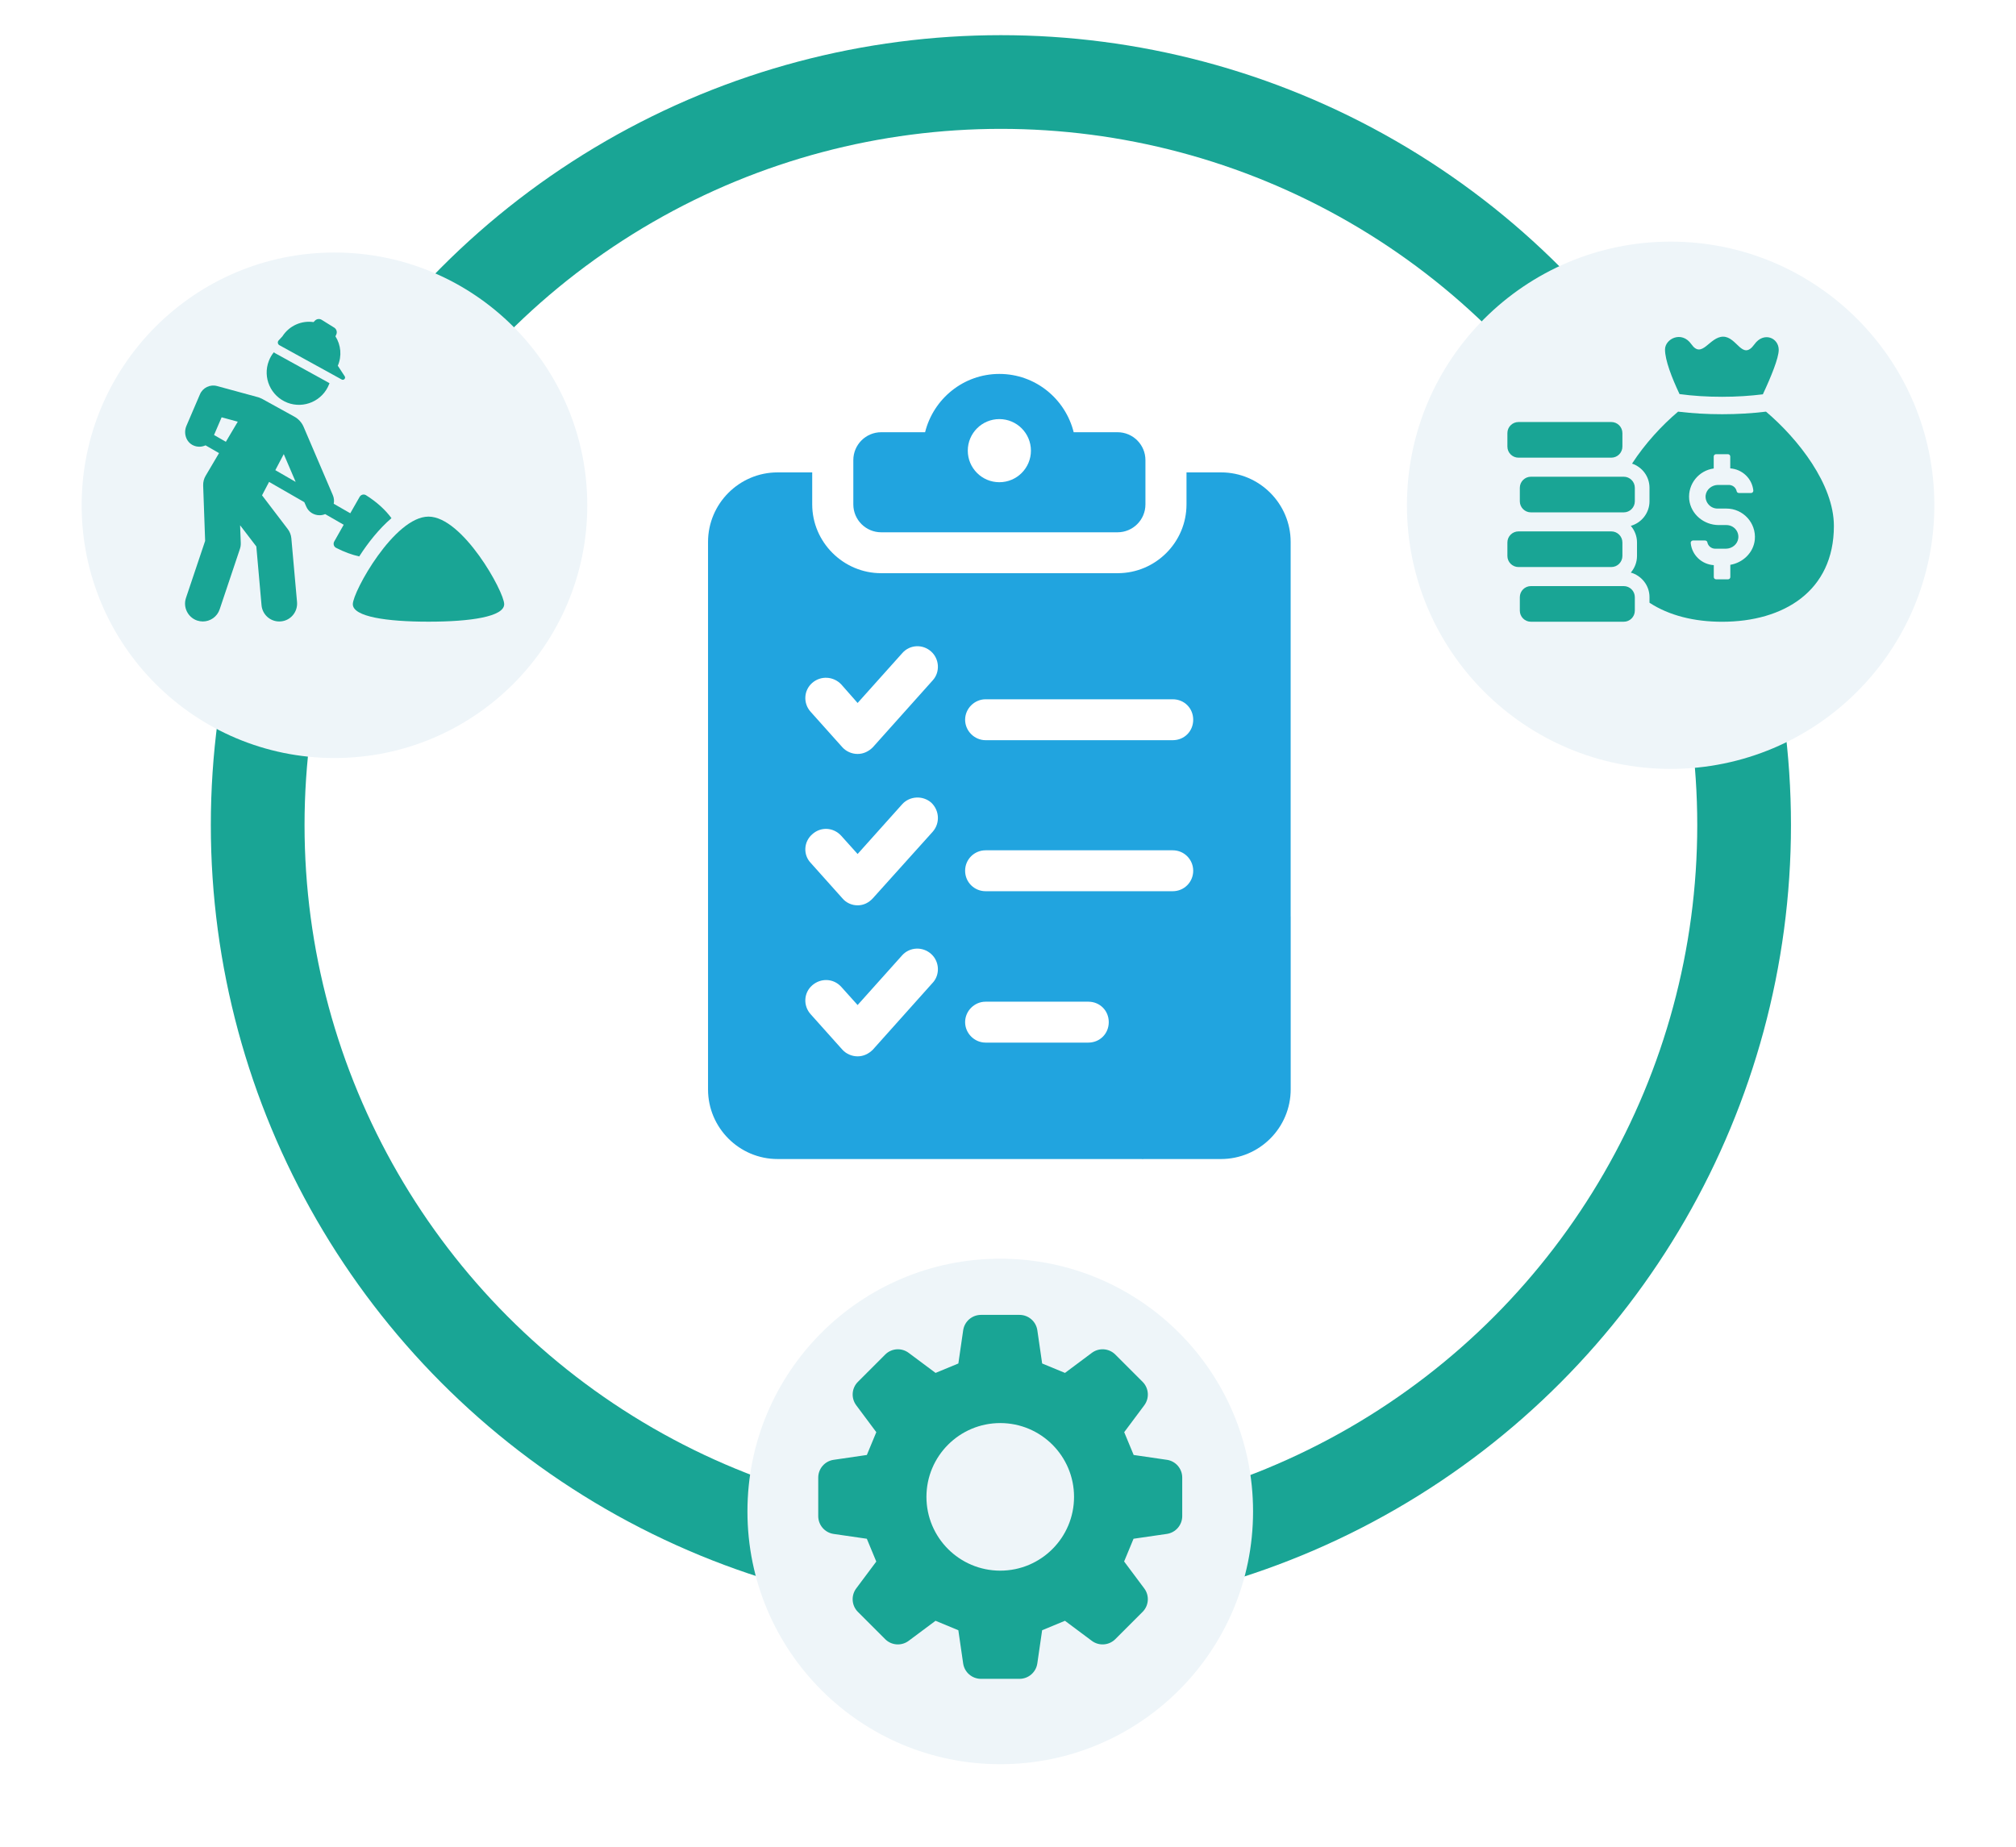
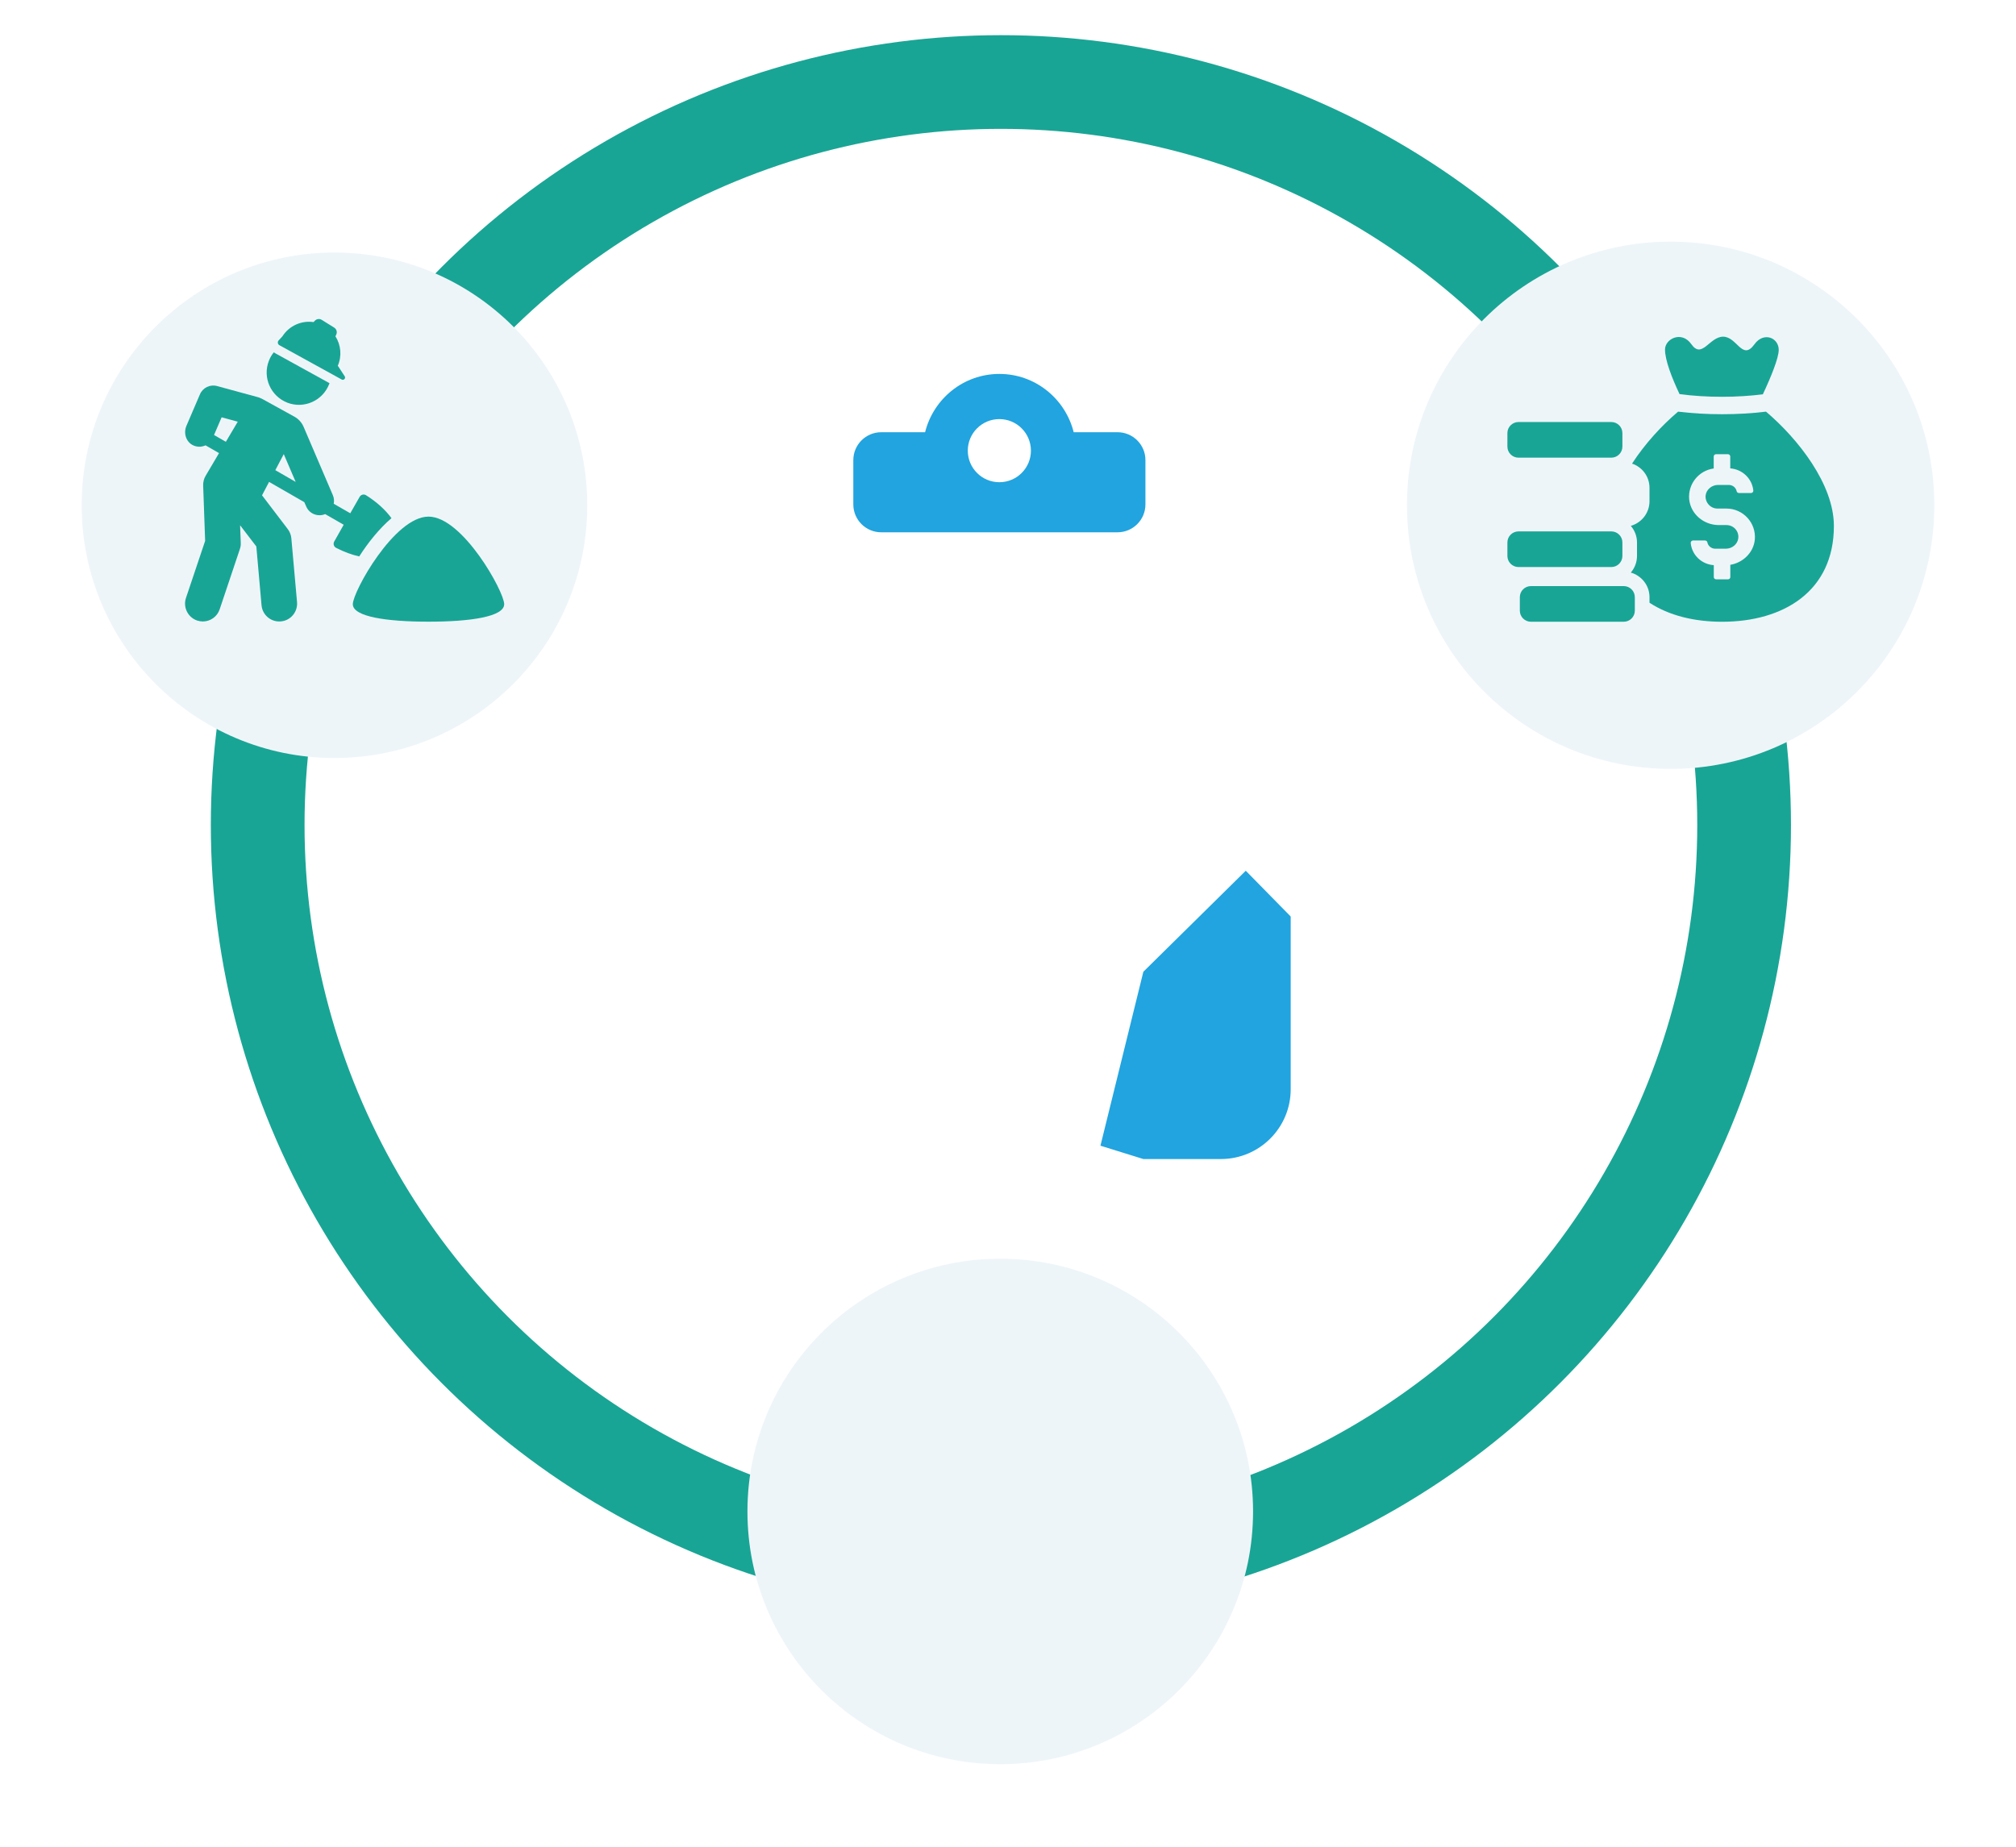
<svg xmlns="http://www.w3.org/2000/svg" id="Layer_2" data-name="Layer 2" viewBox="0 0 968 887">
  <defs>
    <style>
      .cls-1 {
        fill: #21a4df;
      }

      .cls-2 {
        fill: none;
        filter: url(#drop-shadow-1);
        stroke: #19a595;
        stroke-miterlimit: 10;
        stroke-width: 45px;
      }

      .cls-3 {
        fill: #19a595;
      }

      .cls-4 {
        filter: url(#drop-shadow-4);
      }

      .cls-4, .cls-5, .cls-6 {
        fill: #eef5f9;
      }

      .cls-5 {
        filter: url(#drop-shadow-2);
      }

      .cls-6 {
        filter: url(#drop-shadow-5);
      }

      .cls-7 {
        filter: url(#drop-shadow-3);
      }
    </style>
    <filter id="drop-shadow-1" x="84" y="0" width="793" height="793" filterUnits="userSpaceOnUse">
      <feOffset dx="0" dy="7" />
      <feGaussianBlur result="blur" stdDeviation="13" />
      <feFlood flood-color="#105371" flood-opacity=".2" />
      <feComposite in2="blur" operator="in" />
      <feComposite in="SourceGraphic" />
    </filter>
    <filter id="drop-shadow-2" x="636" y="77" width="332" height="332" filterUnits="userSpaceOnUse">
      <feOffset dx="0" dy="7" />
      <feGaussianBlur result="blur-2" stdDeviation="13" />
      <feFlood flood-color="#105371" flood-opacity=".2" />
      <feComposite in2="blur-2" operator="in" />
      <feComposite in="SourceGraphic" />
    </filter>
    <filter id="drop-shadow-3" x="300" y="140" width="359" height="456" filterUnits="userSpaceOnUse">
      <feOffset dx="0" dy="7" />
      <feGaussianBlur result="blur-3" stdDeviation="13" />
      <feFlood flood-color="#105371" flood-opacity=".2" />
      <feComposite in2="blur-3" operator="in" />
      <feComposite in="SourceGraphic" />
    </filter>
    <filter id="drop-shadow-4" x="0" y="82" width="321" height="322" filterUnits="userSpaceOnUse">
      <feOffset dx="0" dy="7" />
      <feGaussianBlur result="blur-4" stdDeviation="13" />
      <feFlood flood-color="#105371" flood-opacity=".2" />
      <feComposite in2="blur-4" operator="in" />
      <feComposite in="SourceGraphic" />
    </filter>
    <filter id="drop-shadow-5" x="319" y="565" width="322" height="322" filterUnits="userSpaceOnUse">
      <feOffset dx="0" dy="7" />
      <feGaussianBlur result="blur-5" stdDeviation="13" />
      <feFlood flood-color="#105371" flood-opacity=".2" />
      <feComposite in2="blur-5" operator="in" />
      <feComposite in="SourceGraphic" />
    </filter>
  </defs>
  <g id="Layer_1-2" data-name="Layer 1">
    <circle class="cls-2" cx="480.59" cy="389.25" r="356.86" />
    <g>
      <circle class="cls-5" cx="802.17" cy="235.67" r="126.62" />
      <g>
        <path class="cls-3" d="M847.96,197.7c-6.59.81-13.73,1.24-21.08,1.24s-14.54-.43-21.13-1.24c-7.73,6.54-15.89,15.35-22.11,24.97,4.86,1.62,8.38,6.16,8.38,11.62v6.43c0,5.68-3.84,10.38-8.97,11.84,1.84,2.16,2.97,4.92,2.97,7.95v6.49c0,3.08-1.13,5.84-2.97,8,5.14,1.46,8.97,6.16,8.97,11.78v2.7c9.41,6.16,21.51,9.14,34.86,9.14,29.62,0,53.68-14.76,53.68-46,0-20-17.13-41.78-32.6-54.92ZM830.83,271.27v5.89c0,.59-.49,1.08-1.13,1.08h-5.68c-.65,0-1.13-.49-1.13-1.08v-5.73c-5.84-.38-10.54-4.87-11.08-10.65-.05-.65.49-1.19,1.08-1.19h5.78c.54,0,1.03.32,1.13.86.32,1.78,1.95,3.08,3.78,3.08h5.08c3.03,0,5.68-2.16,6-5.08.38-3.41-2.32-6.27-5.68-6.27h-3.68c-7.14,0-13.46-5.19-14.22-12.32-.7-7.46,4.65-13.89,11.78-14.86v-5.73c0-.65.49-1.13,1.13-1.13h5.68c.65,0,1.13.49,1.13,1.13v5.68c5.84.43,10.49,4.92,11.08,10.65.05.65-.49,1.19-1.13,1.19h-5.73c-.49,0-1.03-.32-1.13-.81-.38-1.84-1.95-3.08-3.84-3.08h-5.08c-2.97,0-5.62,2.11-6,5.03-.32,3.41,2.38,6.32,5.68,6.32h4.32c8,0,14.38,6.87,13.62,14.97-.65,6.27-5.73,11.03-11.78,12.05Z" />
        <path class="cls-3" d="M826.88,190.57c6.92,0,13.46-.43,19.57-1.19,4-8.54,7.62-17.46,7.62-21.35,0-5.84-7.24-8.87-11.68-2.65-5.84,8.11-8.32-3.68-15.03-3.68-6.6.05-10.11,10.92-15.24,3.62-4.65-6.65-12.65-2.59-12.65,2.54s3.24,13.51,6.97,21.41c6.32.87,13.19,1.3,20.43,1.3Z" />
        <path class="cls-3" d="M735.08,281.49h44.58c2.93,0,5.32,2.38,5.32,5.32v6.48c0,2.93-2.38,5.32-5.32,5.32h-44.58c-2.93,0-5.32-2.38-5.32-5.32v-6.48c0-2.93,2.38-5.32,5.32-5.32Z" />
        <path class="cls-3" d="M729.11,255.22h44.58c2.93,0,5.32,2.38,5.32,5.32v6.48c0,2.93-2.38,5.32-5.32,5.32h-44.58c-2.93,0-5.32-2.38-5.32-5.32v-6.48c0-2.93,2.38-5.32,5.32-5.32Z" />
-         <path class="cls-3" d="M735.08,228.96h44.58c2.93,0,5.32,2.38,5.32,5.32v6.48c0,2.93-2.38,5.32-5.32,5.32h-44.58c-2.93,0-5.32-2.38-5.32-5.32v-6.48c0-2.93,2.38-5.32,5.32-5.32Z" />
        <path class="cls-3" d="M729.11,202.69h44.58c2.93,0,5.32,2.38,5.32,5.32v6.48c0,2.93-2.38,5.32-5.32,5.32h-44.58c-2.93,0-5.32-2.38-5.32-5.32v-6.48c0-2.93,2.38-5.32,5.32-5.32Z" />
      </g>
    </g>
    <g class="cls-7">
      <g>
        <path class="cls-1" d="M423.12,248.65h113.47c7.4,0,13.4-6,13.4-13.4v-21.26c0-7.4-6-13.4-13.4-13.4h-21.05c-4-16.04-18.42-28-35.68-28s-31.67,11.96-35.67,28h-21.06c-7.4,0-13.4,6-13.4,13.4v21.26c0,7.4,6,13.4,13.4,13.4ZM479.85,194.28c8.37,0,15.16,6.79,15.16,15.16s-6.79,15.16-15.16,15.16-15.16-6.79-15.16-15.16,6.79-15.16,15.16-15.16Z" />
-         <path class="cls-1" d="M586.33,219.88h-16.62v15.36c0,18.22-14.83,33.05-33.05,33.05h-113.62c-18.04,0-33.05-14.83-33.05-33.05v-15.36h-16.62c-18.4,0-33.4,15-33.4,33.41v262.96c0,18.41,15.01,33.41,33.4,33.41h175.61c-1.79-3.58-2.68-7.5-2.68-11.61v-20.37c0-13.4,9.47-25.19,22.51-28.23-6.97-11.44-5.36-26.44,4.11-35.9l14.29-14.3c5.54-5.54,12.86-8.57,20.54-8.57,4.29,0,8.22.89,11.97,2.5v-179.89c0-18.41-15.01-33.41-33.4-33.41ZM447.87,464.97l-28.76,32.16c-1.96,1.96-4.47,3.21-7.32,3.21s-5.54-1.25-7.32-3.21l-15.18-16.97c-3.75-4.11-3.4-10.36.71-13.93,4.11-3.58,10.18-3.4,13.93.72l7.86,8.75,21.44-23.94c3.57-3.93,9.83-4.29,13.93-.54,3.93,3.58,4.29,9.83.72,13.76ZM447.87,392.44l-28.76,31.98c-1.96,2.15-4.47,3.39-7.32,3.39s-5.54-1.25-7.32-3.39l-15.18-16.97c-3.75-3.93-3.4-10.19.71-13.76,4.11-3.75,10.18-3.39,13.93.72l7.86,8.75,21.44-23.94c3.57-3.93,9.83-4.29,13.93-.72,3.93,3.75,4.29,9.82.72,13.93ZM447.87,319.74l-28.76,32.15c-1.96,1.97-4.47,3.22-7.32,3.22s-5.54-1.25-7.32-3.22l-15.18-16.97c-3.75-4.11-3.4-10.36.71-13.94,4.11-3.57,10.18-3.21,13.93.72l7.86,8.93,21.44-23.94c3.57-4.11,9.83-4.47,13.93-.72,3.93,3.58,4.29,9.83.72,13.76ZM522.55,493.74h-49.31c-5.36,0-9.83-4.47-9.83-9.83s4.47-9.82,9.83-9.82h49.31c5.54,0,9.83,4.28,9.83,9.82s-4.29,9.83-9.83,9.83ZM563.1,421.03h-89.86c-5.36,0-9.83-4.28-9.83-9.82s4.47-9.83,9.83-9.83h89.86c5.54,0,9.83,4.47,9.83,9.83s-4.29,9.82-9.83,9.82ZM563.1,348.5h-89.86c-5.36,0-9.83-4.47-9.83-9.82s4.47-9.83,9.83-9.83h89.86c5.54,0,9.83,4.29,9.83,9.83s-4.29,9.82-9.83,9.82Z" />
      </g>
      <path class="cls-1" d="M548.99,549.66h37.23c18.51,0,33.52-15.01,33.52-33.52v-82.96l-21.58-21.98-49.17,48.51-20.6,83.54,20.6,6.41Z" />
    </g>
    <g>
      <circle class="cls-4" cx="160.6" cy="235.67" r="121.39" />
      <g>
        <path class="cls-3" d="M187.98,248.89c-2.82-3.9-7.03-7.79-12.24-11.05-1.05-.66-2.44-.28-3.06.8l-4.49,7.87-7.95-4.57c.28-1.35.16-2.78-.44-4.17l-14.02-32.77c-.89-2.08-2.45-3.8-4.43-4.89l-15.63-8.62c-.47-.19-1.23-.5-1.7-.69l-19.79-5.39c-3.38-.91-6.87.79-8.22,3.97l-6.5,15.16c-1.5,3.51-.17,7.79,3.3,9.37,1.97.9,4.08.8,5.89-.02l6.47,3.73-6.43,10.89c-.84,1.39-1.23,3.02-1.19,4.65l.95,26.62-9.22,27.45c-1.47,4.45.95,9.3,5.4,10.81.91.28,1.83.44,2.7.44,3.58,0,6.91-2.26,8.1-5.84l9.71-28.97c.32-.94.46-1.94.42-2.93l-.32-8.46,7.79,10.17,2.5,28.24c.4,4.45,4.13,7.79,8.5,7.79.28,0,.52,0,.8-.04,4.69-.4,8.14-4.57,7.75-9.26l-2.74-30.71c-.16-1.59-.75-3.14-1.75-4.41l-12.32-16.17,3.38-6.44,16.92,9.73.91,2.07c1.11,2.66,3.7,4.21,6.4,4.21.87,0,1.83-.16,2.7-.55l8.9,5.12-4.53,8.02c-.64,1.07-.24,2.5.87,3.06,3.77,1.95,7.55,3.34,11.12,4.13,4.25-6.64,9.61-13.35,15.45-18.35ZM108.45,212.18l-5.68-3.26,3.65-8.5,7.75,2.11-5.72,9.65ZM132.2,225.81l4.05-7.71,5.72,13.35-9.77-5.64Z" />
        <path class="cls-3" d="M137.99,193.41c7.99,3.06,16.96-.91,20.06-8.94.04-.16.12-.28.16-.44l-26.14-14.42c-.2-.12-.4-.24-.6-.4-.99,1.19-1.79,2.58-2.38,4.13-3.1,7.99.91,16.96,8.9,20.06Z" />
        <path class="cls-3" d="M205.75,248.12c-16.39,0-36.34,36.03-36.34,42.06s16.27,8.4,36.34,8.4,36.34-2.37,36.34-8.4-19.95-42.06-36.34-42.06Z" />
        <path class="cls-3" d="M134.17,165.8l29.9,16.47c1,.55,2.07-.6,1.44-1.56l-3.31-5.06c2.04-4.72,1.48-9.98-1.13-14.12l.4-.87c.55-1.19.12-2.61-.99-3.31l-6.01-3.74c-1.04-.65-2.4-.48-3.25.4l-.66.68c-5.76-.84-11.68,1.71-14.96,6.85l-1.81,1.96c-.65.7-.46,1.83.37,2.29Z" />
      </g>
    </g>
    <g>
      <circle class="cls-6" cx="480.28" cy="718.92" r="121.39" />
-       <path class="cls-3" d="M560.28,701.12l-15.94-2.33c-2-4.82-2.54-6.11-4.54-10.95l9.63-12.9c2.57-3.45,2.23-8.25-.81-11.29l-13.08-13.08c-3.04-3.04-7.84-3.39-11.28-.82l-12.9,9.63c-4.83-2.01-6.12-2.53-10.96-4.53l-2.31-15.94c-.62-4.26-4.26-7.4-8.56-7.4h-18.49c-4.29,0-7.94,3.14-8.56,7.4l-2.31,15.94c-4.83,2-6.12,2.52-10.95,4.53l-12.91-9.63c-3.44-2.57-8.25-2.22-11.28.82l-13.08,13.08c-3.04,3.04-3.38,7.83-.81,11.28l9.63,12.91c-2,4.84-2.54,6.13-4.54,10.95l-15.94,2.33c-4.25.61-7.4,4.25-7.4,8.54v18.5c0,4.3,3.15,7.94,7.4,8.56l15.93,2.31c2,4.84,2.54,6.13,4.54,10.96l-9.63,12.89c-2.57,3.46-2.22,8.26.81,11.29l13.08,13.08c3.04,3.04,7.84,3.38,11.28.81l12.91-9.63c4.83,2,6.12,2.54,10.95,4.54l2.31,15.94c.62,4.25,4.26,7.4,8.56,7.4h18.49c4.29,0,7.94-3.15,8.56-7.4l2.31-15.94c4.83-2,6.12-2.54,10.96-4.54l12.9,9.63c3.44,2.57,8.25,2.22,11.28-.81l13.08-13.08c3.04-3.04,3.39-7.85.81-11.29l-9.66-12.93c1.99-4.81,2.53-6.1,4.52-10.92l15.98-2.32c4.25-.62,7.4-4.26,7.4-8.56v-18.5c0-4.29-3.15-7.93-7.4-8.54ZM480.28,754.35c-19.58,0-35.44-15.86-35.44-35.43s15.87-35.45,35.44-35.45,35.43,15.88,35.43,35.45-15.86,35.43-35.43,35.43Z" />
    </g>
  </g>
</svg>